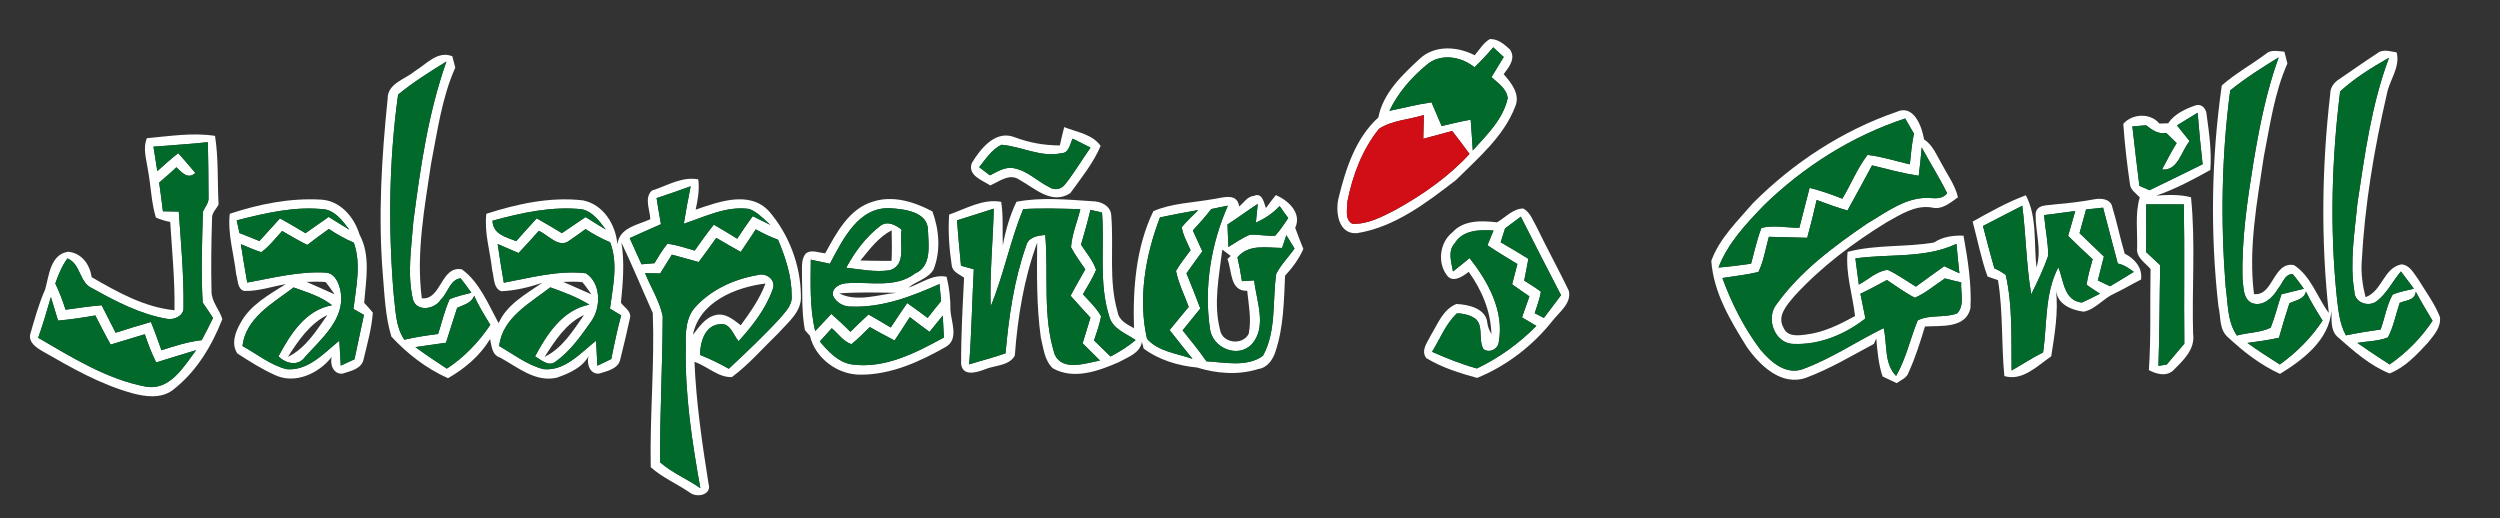
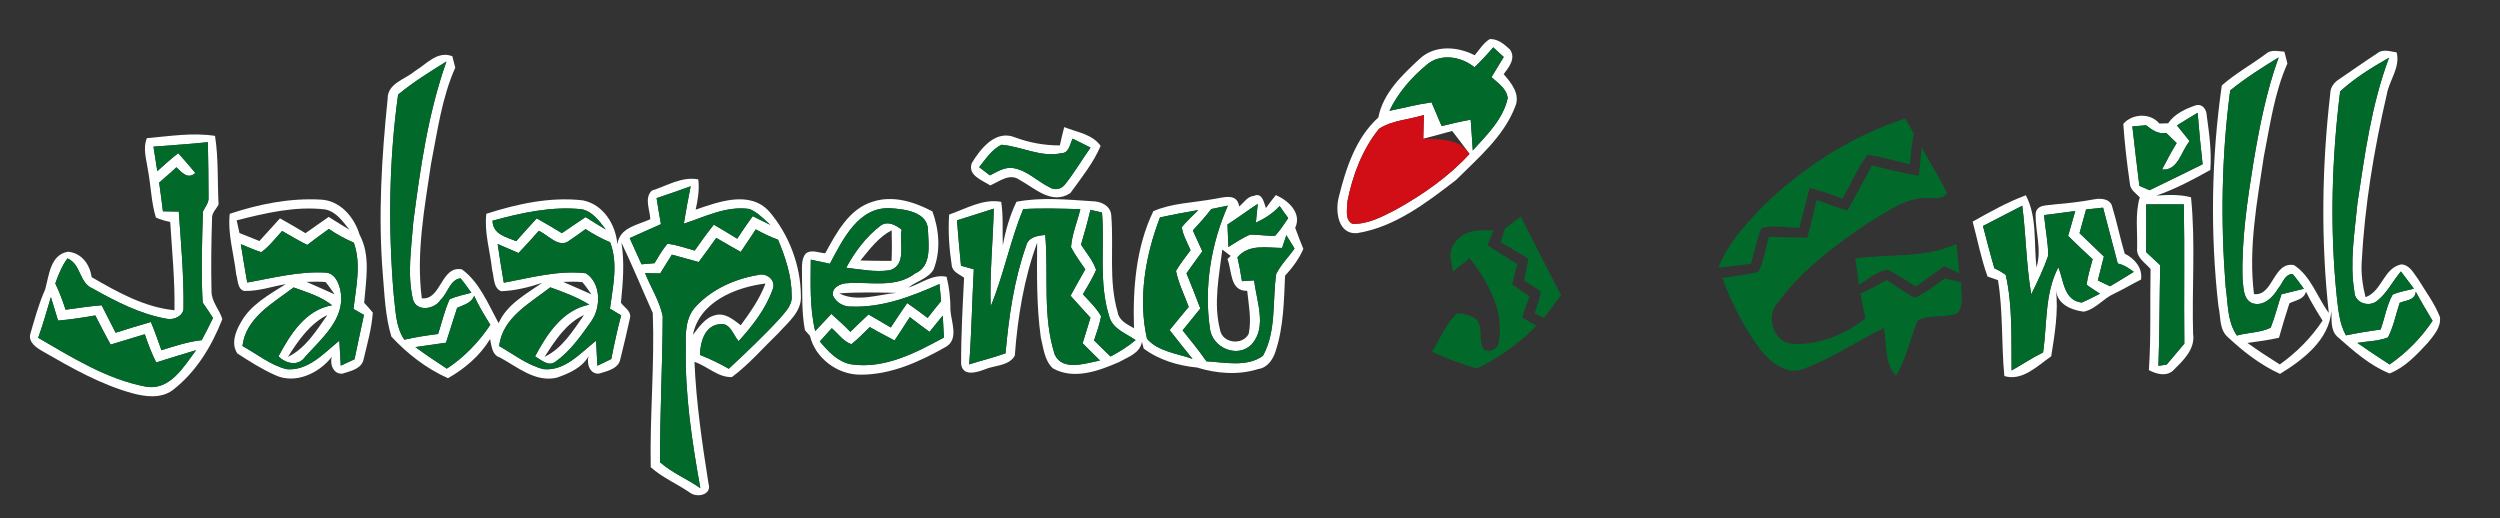
<svg xmlns="http://www.w3.org/2000/svg" width="584pt" height="121pt" viewBox="0 0 584 121" version="1.1">
  <rect x="0" y="0" width="584" height="121" fill="#333333" stroke="none" />
  <g id="#ffffffff">
    <path fill="#ffffff" opacity="1.00" d=" M 344.48 12.91 C 345.61 11.62 346.50 10.00 348.04 9.12 C 349.97 9.09 351.40 10.34 352.73 11.57 C 354.17 13.61 352.49 15.72 351.25 17.33 C 353.05 19.36 355.19 22.00 353.95 24.90 C 351.26 31.91 345.29 36.91 340.10 42.07 C 333.20 47.38 325.81 53.06 316.99 54.47 C 312.55 54.80 311.88 49.31 312.73 46.08 C 314.39 39.36 316.69 32.23 321.98 27.45 C 323.07 21.72 327.57 17.51 331.67 13.71 C 335.15 10.46 340.50 10.83 344.48 12.91 M 344.44 15.72 C 341.36 13.18 336.45 12.37 333.27 15.15 C 329.69 18.10 326.58 21.70 324.57 25.89 C 327.84 25.23 331.08 24.37 334.40 23.90 C 335.19 25.74 335.98 27.59 336.77 29.44 C 339.02 28.90 341.27 28.37 343.55 27.95 C 343.74 30.35 343.88 32.75 344.04 35.15 C 347.30 31.53 351.12 27.87 352.20 22.94 C 351.97 20.69 349.92 19.42 348.41 18.02 C 349.36 16.45 350.32 14.88 351.27 13.31 C 350.66 12.74 349.43 11.62 348.82 11.06 C 347.44 12.68 345.98 14.25 344.44 15.72 M 322.16 30.07 C 318.24 34.89 315.95 40.99 314.76 47.05 C 314.74 48.72 314.08 51.32 315.89 52.27 C 319.55 52.45 322.88 50.59 326.05 48.98 C 332.36 45.48 338.37 41.29 343.28 35.96 C 341.96 34.15 340.60 32.35 339.22 30.59 C 336.98 31.23 334.72 31.81 332.48 32.41 C 332.53 30.56 332.58 28.71 332.62 26.86 C 329.16 27.95 325.25 28.08 322.16 30.07 Z" />
    <path fill="#ffffff" opacity="1.00" d=" M 529.28 12.61 C 530.50 11.48 532.15 11.99 533.63 12.07 C 533.80 12.76 534.16 14.14 534.34 14.83 C 531.27 21.72 530.28 29.28 528.82 36.62 C 527.25 47.21 525.19 57.97 526.53 68.70 C 531.05 69.25 531.00 61.02 535.88 61.93 C 539.84 64.50 541.29 69.42 544.01 73.11 C 542.14 56.11 542.38 38.93 544.34 21.96 C 544.32 20.45 545.24 19.22 546.49 18.46 C 549.45 16.45 552.37 14.38 555.36 12.43 C 556.67 11.36 558.37 12.04 559.86 12.24 C 560.75 15.81 558.10 18.76 557.53 22.15 C 554.57 34.93 552.41 47.92 551.70 61.03 C 551.50 63.86 551.90 66.67 552.59 69.42 C 556.48 68.03 556.79 62.60 560.94 61.76 C 562.88 61.85 563.82 63.80 564.84 65.16 C 566.61 68.07 568.71 70.84 569.96 74.03 C 570.31 76.42 568.52 78.34 567.15 80.06 C 564.56 82.86 561.83 85.81 558.21 87.24 C 553.54 85.37 549.72 81.92 545.98 78.63 C 544.33 77.06 544.73 74.63 544.60 72.59 C 544.12 79.39 537.98 84.05 532.61 87.34 C 528.01 85.24 523.98 82.09 520.31 78.65 C 518.37 76.86 518.80 73.94 518.23 71.58 C 516.28 54.44 516.58 37.01 519.01 19.96 C 522.15 17.19 525.91 15.12 529.28 12.61 M 520.98 21.12 C 518.96 36.28 518.72 51.72 519.91 66.97 C 520.49 70.81 520.23 75.04 522.54 78.38 C 525.12 77.65 528.01 77.73 530.43 76.55 C 531.44 74.00 532.08 71.33 532.95 68.74 C 534.69 68.30 536.43 67.88 538.18 67.45 C 537.33 66.30 536.50 65.12 535.57 64.02 C 533.73 63.99 533.27 66.14 532.26 67.28 C 531.01 69.39 528.83 71.70 526.12 70.83 C 523.90 69.87 524.12 67.03 523.85 65.04 C 523.62 55.91 524.97 46.84 526.42 37.86 C 527.81 29.58 529.43 21.31 532.30 13.40 C 528.41 15.79 524.53 18.25 520.98 21.12 M 546.66 21.35 C 544.69 37.16 544.24 53.22 545.85 69.09 C 546.22 72.24 546.45 75.51 548.01 78.34 C 550.69 77.79 553.39 77.34 556.11 76.98 C 557.07 74.29 557.53 71.34 558.91 68.83 C 560.48 68.11 562.22 67.88 563.89 67.43 C 562.88 66.09 561.86 64.75 560.86 63.41 C 558.95 65.64 557.65 68.42 555.33 70.26 C 553.40 71.87 550.02 70.78 549.98 68.09 C 548.85 61.25 550.05 54.30 550.70 47.47 C 552.42 36.01 553.98 24.38 558.08 13.48 C 554.07 15.76 550.06 18.24 546.66 21.35 M 538.68 68.14 C 538.18 69.98 536.22 70.13 534.81 70.85 C 533.94 73.52 533.12 76.20 532.37 78.90 C 529.94 79.45 527.45 79.77 525.00 80.11 C 527.46 81.87 529.99 83.53 532.56 85.14 C 536.47 82.34 539.90 78.92 542.55 74.89 C 541.18 72.69 539.81 70.48 538.68 68.14 M 564.33 68.16 C 564.11 70.24 561.97 70.11 560.57 70.75 C 559.66 73.43 559.15 76.28 557.83 78.81 C 555.57 79.73 553.05 79.69 550.68 80.10 C 553.15 81.84 555.67 83.49 558.21 85.14 C 562.16 82.40 565.58 78.95 568.24 74.94 C 566.92 72.69 565.56 70.46 564.33 68.16 Z" />
    <path fill="#ffffff" opacity="1.00" d=" M 96.89 16.63 C 99.60 15.01 102.15 11.78 105.66 13.13 C 105.84 13.80 106.18 15.14 106.35 15.80 C 103.19 22.89 102.19 30.67 100.70 38.22 C 99.16 48.60 97.18 59.17 98.53 69.68 C 103.10 70.20 102.98 61.94 107.91 62.93 C 112.03 65.93 114.07 71.10 116.48 75.49 C 118.37 71.12 122.90 68.68 126.65 66.07 C 123.56 67.12 120.33 67.90 117.07 68.03 C 115.18 67.26 115.45 64.74 114.97 63.10 C 114.51 58.72 113.09 54.37 113.61 49.94 C 120.84 47.62 128.53 45.93 136.15 46.80 C 140.94 47.75 143.85 52.47 144.22 57.09 C 144.70 53.13 148.96 52.57 151.91 51.21 C 151.85 49.05 150.44 46.31 152.25 44.53 C 155.79 43.42 159.27 41.17 163.12 41.90 C 163.42 44.28 163.02 46.65 162.51 48.97 C 167.91 47.13 175.12 44.41 179.68 49.39 C 184.29 54.76 187.02 61.92 187.09 69.02 C 187.35 72.80 184.10 75.27 181.84 77.81 C 178.26 81.26 174.98 85.11 170.98 88.08 C 167.84 88.25 165.19 85.51 162.23 84.53 C 162.62 94.07 164.02 103.52 165.50 112.93 C 166.40 115.62 162.75 116.39 161.09 115.03 C 158.11 112.99 154.70 111.56 152.01 109.13 C 151.78 97.14 152.94 85.10 152.49 73.11 C 150.04 67.64 147.75 62.09 145.17 56.68 C 145.93 61.35 145.51 66.06 145.05 70.73 C 145.81 71.78 147.27 72.53 147.23 73.99 C 146.52 77.30 145.73 80.58 144.92 83.86 C 144.50 86.16 141.86 86.67 140.00 87.26 C 137.81 87.54 136.96 84.93 137.49 83.21 C 135.96 85.93 132.87 87.25 130.06 88.23 C 125.08 89.38 120.90 85.75 116.83 83.53 C 114.90 82.94 114.85 80.84 114.48 79.20 C 112.15 83.09 108.56 86.12 104.65 88.35 C 99.62 86.11 95.16 82.65 91.43 78.63 C 90.00 73.92 89.83 68.91 89.42 64.02 C 88.31 50.39 89.16 36.69 90.55 23.12 C 90.50 19.45 94.59 18.58 96.89 16.63 M 93.00 22.10 C 90.86 37.53 90.67 53.29 91.97 68.83 C 92.44 72.40 92.35 76.25 94.45 79.35 C 97.05 78.76 99.69 78.34 102.34 78.02 C 103.23 75.30 103.85 72.49 105.04 69.88 C 106.67 69.20 108.40 68.83 110.11 68.38 C 109.28 67.24 108.48 66.09 107.58 65.01 C 105.09 65.32 104.62 68.51 102.94 70.03 C 101.56 72.27 97.30 72.95 96.46 69.94 C 95.08 63.99 96.11 57.84 96.55 51.84 C 98.19 39.19 100.01 26.43 104.29 14.36 C 100.42 16.77 96.51 19.19 93.00 22.10 M 153.38 46.28 C 153.70 48.31 154.02 50.34 154.40 52.37 C 151.97 53.46 149.52 54.51 147.10 55.63 C 147.98 57.69 148.98 59.69 149.86 61.74 C 150.62 61.68 152.12 61.54 152.88 61.48 C 153.83 59.93 154.73 58.33 155.91 56.94 C 158.09 57.20 160.17 57.93 162.28 58.53 C 163.72 56.48 165.17 54.43 166.75 52.48 C 168.59 53.54 170.40 54.64 172.21 55.76 C 173.36 53.97 174.58 52.23 175.83 50.50 C 177.21 51.19 178.59 51.87 179.98 52.55 C 178.43 51.22 177.02 49.59 175.07 48.82 C 169.71 48.04 164.70 50.64 159.74 52.26 C 160.21 49.33 160.75 46.42 161.34 43.51 C 158.70 44.47 156.06 45.41 153.38 46.28 M 115.05 51.56 C 115.16 54.76 118.20 55.36 120.58 56.33 C 122.17 54.54 123.76 52.76 125.38 51.01 C 127.36 52.13 129.32 53.27 131.26 54.46 C 133.11 53.21 134.93 51.93 136.80 50.71 C 138.36 51.70 139.93 52.68 141.52 53.62 C 140.03 51.69 138.47 49.44 135.92 48.88 C 128.87 48.15 121.82 49.71 115.05 51.56 M 121.13 59.11 C 119.50 58.41 117.87 57.70 116.25 57.00 C 116.72 60.01 117.15 63.04 117.69 66.04 C 124.00 64.88 130.44 63.06 136.89 63.84 C 140.41 66.15 140.43 71.75 138.16 75.00 C 135.71 78.48 133.18 82.11 129.64 84.58 C 128.03 85.68 126.34 84.00 124.99 83.26 C 127.72 78.08 131.47 72.35 137.66 71.16 C 134.81 69.42 131.68 68.24 128.54 67.13 C 123.81 70.84 117.36 74.18 116.61 80.84 C 119.98 82.75 123.14 85.27 126.95 86.23 C 131.98 86.74 135.63 82.41 139.25 79.58 C 139.34 81.53 139.45 83.48 139.54 85.43 C 140.63 84.91 141.71 84.39 142.80 83.86 C 143.47 80.45 144.19 77.03 145.10 73.67 C 144.23 73.15 143.36 72.63 142.49 72.11 C 143.14 66.97 144.46 61.62 142.52 56.59 C 140.51 55.76 138.60 54.70 136.78 53.52 C 135.56 54.40 134.36 55.31 133.10 56.13 C 130.60 58.20 128.13 54.89 125.86 53.93 C 124.31 55.69 122.75 57.43 121.13 59.11 M 173.04 58.85 C 171.13 57.77 169.20 56.70 167.32 55.57 C 165.97 57.46 164.63 59.36 163.22 61.21 C 161.14 60.60 159.03 60.10 156.95 59.49 C 156.05 60.96 155.13 62.42 154.22 63.88 C 153.33 63.86 151.56 63.82 150.68 63.80 C 152.04 67.14 154.06 70.29 154.81 73.84 C 154.77 85.22 154.14 96.60 154.19 107.98 C 156.97 110.46 160.56 111.88 163.60 114.04 C 161.65 103.15 159.97 92.13 160.20 81.04 C 160.13 77.76 160.14 74.08 162.58 71.56 C 166.30 67.56 171.58 65.18 176.91 64.27 C 178.95 63.60 181.37 65.35 180.51 67.56 C 178.89 72.17 175.79 76.12 172.54 79.70 C 171.25 78.25 170.58 75.26 168.07 75.74 C 164.62 76.05 163.55 80.00 163.53 82.91 C 165.84 83.83 168.09 84.89 170.24 86.14 C 174.34 82.31 178.44 78.45 182.23 74.31 C 183.48 72.82 185.12 71.25 184.93 69.12 C 184.97 64.56 183.49 60.16 181.75 56.00 C 179.94 55.35 178.22 54.49 176.54 53.58 C 175.43 55.38 174.18 57.08 173.04 58.85 M 131.56 65.85 C 133.75 66.82 135.96 67.76 138.15 68.75 C 137.46 67.79 136.81 66.80 136.04 65.91 C 134.55 65.73 133.05 65.82 131.56 65.85 M 161.87 78.21 C 163.30 76.42 164.67 74.23 167.04 73.63 C 169.35 72.96 171.35 74.68 173.04 75.98 C 175.28 72.93 177.47 69.80 178.82 66.23 C 171.86 67.08 163.37 70.52 161.87 78.21 M 106.79 71.91 C 105.89 74.62 105.07 77.35 104.18 80.06 C 101.80 80.40 99.42 80.74 97.04 81.08 C 99.42 82.85 101.90 84.48 104.38 86.11 C 108.45 83.45 111.84 79.90 114.54 75.87 C 113.17 73.67 111.81 71.47 110.76 69.10 C 110.13 70.85 108.28 71.21 106.79 71.91 M 127.22 83.36 C 131.39 81.35 133.87 77.23 136.43 73.58 C 132.22 75.52 129.64 79.60 127.22 83.36 Z" />
    <path fill="#ffffff" opacity="1.00" d=" M 506.48 28.80 C 507.95 26.60 510.56 25.40 512.99 24.58 C 514.62 24.21 515.46 25.67 515.50 27.04 C 516.08 31.23 516.66 35.47 516.33 39.70 C 512.27 41.97 508.14 44.17 503.73 45.69 C 506.43 45.51 509.17 45.39 511.82 46.08 C 512.90 56.66 512.00 67.37 512.31 78.01 C 512.84 81.66 509.87 84.33 507.54 86.65 C 505.85 88.01 503.69 87.35 501.98 86.46 C 502.51 78.60 502.21 70.72 502.37 62.84 C 501.11 61.37 498.97 60.14 499.23 57.92 C 499.34 53.98 498.72 49.93 499.85 46.10 C 498.95 45.13 497.61 44.34 497.54 42.88 C 496.86 38.25 496.33 33.59 496.00 28.93 C 498.09 26.53 502.32 26.30 504.43 28.86 C 504.94 28.85 505.96 28.81 506.48 28.80 M 508.54 29.29 C 509.52 30.51 510.51 31.74 511.50 32.97 C 509.53 35.26 508.81 39.97 505.05 39.60 C 506.12 37.51 507.24 35.44 508.46 33.42 C 507.64 32.63 506.83 31.84 506.02 31.05 C 504.16 31.43 502.70 30.32 501.33 29.27 C 500.25 29.35 499.18 29.44 498.12 29.53 C 498.65 34.16 499.18 38.78 499.76 43.41 C 500.35 43.66 501.53 44.18 502.13 44.43 C 506.27 42.44 510.40 40.41 514.53 38.37 C 514.08 34.37 513.68 30.36 513.37 26.34 C 511.77 27.34 510.13 28.28 508.54 29.29 M 501.33 47.74 C 501.37 51.45 501.36 55.16 501.33 58.88 C 502.42 59.90 503.52 60.93 504.62 61.96 C 504.46 69.79 504.48 77.63 504.21 85.46 C 504.69 85.39 505.66 85.24 506.14 85.16 C 507.51 83.54 508.89 81.91 510.26 80.28 C 510.14 69.43 510.35 58.58 510.14 47.73 C 507.20 47.73 504.26 47.73 501.33 47.74 Z" />
-     <path fill="#ffffff" opacity="1.00" d=" M 409.47 47.48 C 418.89 38.03 430.37 30.50 443.00 26.15 C 447.03 24.25 448.96 29.52 449.46 32.57 C 451.50 33.86 452.35 36.20 453.53 38.19 C 454.88 40.79 456.70 43.18 457.38 46.08 C 455.55 47.39 453.60 49.13 451.16 48.45 C 447.35 47.88 443.97 50.12 440.80 51.87 C 432.92 56.70 425.43 62.33 419.17 69.16 C 417.49 71.17 415.00 73.80 416.64 76.57 C 417.55 78.73 420.07 78.40 421.98 78.14 C 426.06 77.64 429.78 75.78 433.34 73.83 C 432.77 68.84 431.08 63.90 431.60 58.84 C 438.17 57.09 445.10 57.79 451.79 56.65 C 453.82 55.28 456.28 54.97 458.68 55.05 C 459.67 60.62 460.59 66.33 460.30 72.00 C 459.20 76.80 453.40 76.03 449.67 76.27 C 448.56 79.90 447.43 83.55 445.84 87.01 C 445.43 88.31 444.05 88.78 443.06 89.50 C 441.96 88.98 440.87 88.46 439.77 87.94 C 438.81 85.08 438.56 82.06 438.30 79.08 C 438.16 79.39 437.87 80.02 437.73 80.34 C 432.58 83.10 427.52 86.13 422.04 88.19 C 416.22 90.36 411.07 85.38 408.02 80.99 C 404.20 74.84 400.28 68.34 399.76 60.94 C 401.68 55.64 405.89 51.67 409.47 47.48 M 412.02 47.99 C 407.88 52.31 403.61 56.82 401.44 62.50 C 403.98 62.29 406.52 61.96 409.05 61.60 C 409.82 58.80 410.42 55.95 411.47 53.24 C 414.35 52.51 417.39 53.24 420.33 53.20 C 421.14 50.10 421.91 46.99 422.72 43.89 C 425.34 44.51 427.87 45.44 430.37 46.42 C 432.39 43.04 433.85 39.31 436.26 36.18 C 439.62 36.58 442.85 37.63 446.14 38.39 C 446.39 35.99 446.59 33.58 447.09 31.21 C 446.41 30.03 445.73 28.86 445.05 27.68 C 432.66 31.75 421.35 38.91 412.02 47.99 M 448.91 34.44 C 448.72 36.66 448.51 38.87 448.21 41.07 C 444.53 40.49 440.92 39.54 437.31 38.64 C 435.41 42.15 433.52 45.67 431.58 49.17 C 429.13 48.48 426.74 47.61 424.37 46.71 C 423.69 49.66 422.98 52.62 422.17 55.55 C 419.18 55.49 416.20 55.36 413.21 55.32 C 412.43 58.06 412.02 60.94 410.78 63.52 C 408.01 64.21 405.16 64.49 402.35 64.94 C 404.52 70.91 407.44 76.65 411.27 81.73 C 413.63 84.51 417.10 87.61 421.04 86.26 C 427.73 83.82 433.66 79.77 440.02 76.64 C 440.92 80.36 440.04 84.87 442.93 87.81 C 445.26 83.75 446.22 79.14 447.97 74.85 C 450.81 73.39 454.23 74.33 457.18 73.21 C 459.01 71.31 457.96 68.34 458.14 65.97 C 456.84 65.70 455.60 65.36 454.33 65.04 C 452.01 66.57 449.88 68.44 447.31 69.56 C 445.01 68.38 442.93 66.83 440.78 65.41 C 438.73 66.51 436.70 67.64 434.59 68.62 C 434.98 70.54 435.37 72.46 435.76 74.39 C 431.04 78.10 425.09 80.59 419.02 80.34 C 414.54 80.34 412.35 74.25 415.06 71.00 C 420.61 63.29 428.41 57.53 436.17 52.21 C 440.77 49.51 445.49 45.76 451.13 46.27 C 452.46 46.39 453.97 46.33 454.85 45.14 C 453.04 41.48 450.85 38.03 448.91 34.44 M 433.42 60.37 C 433.69 62.41 433.95 64.44 434.22 66.48 C 436.44 65.32 438.42 63.28 440.98 63.04 C 443.30 64.11 445.36 65.64 447.55 66.96 C 449.73 65.34 451.96 63.77 454.17 62.18 C 455.06 62.60 456.83 63.43 457.72 63.84 C 457.46 61.55 457.23 59.26 457.03 56.96 C 449.68 60.45 441.27 59.23 433.42 60.37 Z" />
    <path fill="#ffffff" opacity="1.00" d=" M 247.58 33.97 C 247.89 32.53 248.23 31.11 248.60 29.69 C 251.52 30.87 255.18 31.33 257.11 34.08 C 255.40 38.09 252.57 41.59 250.03 45.11 C 245.70 47.95 241.75 43.97 238.13 41.99 C 235.82 40.38 233.46 42.40 231.32 43.31 C 229.46 42.11 225.98 40.96 227.01 38.10 C 229.06 34.71 232.58 30.25 237.08 32.08 C 240.45 33.34 243.99 33.98 247.58 33.97 M 250.58 32.39 C 249.91 33.60 249.78 35.74 247.98 35.78 C 243.13 36.85 238.63 34.19 233.93 33.82 C 231.66 34.94 230.28 37.15 228.73 39.05 C 229.56 39.69 230.40 40.32 231.24 40.96 C 233.02 40.08 234.84 38.84 236.94 39.31 C 240.08 39.92 242.37 42.39 245.17 43.74 C 246.45 44.59 248.02 44.16 248.88 42.96 C 251.02 40.26 252.75 37.28 254.75 34.48 C 253.35 33.79 251.96 33.10 250.58 32.39 Z" />
    <path fill="#ffffff" opacity="1.00" d=" M 34.31 32.27 C 39.57 31.83 44.96 30.92 50.23 31.74 C 51.06 37.04 50.77 42.43 51.06 47.77 C 50.55 48.81 49.48 49.68 49.54 50.93 C 49.35 56.63 49.28 62.34 49.41 68.04 C 49.38 70.46 51.27 72.31 51.94 74.55 C 49.43 80.93 45.75 87.02 40.22 91.22 C 37.50 93.15 33.93 92.67 30.91 91.86 C 23.44 89.80 16.65 85.91 9.98 82.07 C 8.54 81.26 6.60 79.97 7.07 78.04 C 8.10 74.53 9.05 70.97 10.55 67.62 C 11.46 64.37 11.75 59.41 15.95 58.80 C 19.15 59.17 20.95 61.75 21.42 64.75 C 27.42 68.22 33.74 71.79 40.76 72.47 C 40.88 65.58 40.19 58.71 39.76 51.84 C 38.60 51.63 37.48 51.29 36.41 50.81 C 35.34 47.27 35.26 43.52 34.59 39.89 C 34.25 37.37 33.30 34.76 34.31 32.27 M 35.85 34.26 C 36.16 36.17 36.46 38.07 36.75 39.98 C 38.34 38.53 39.94 37.09 41.64 35.77 C 42.99 37.30 44.34 38.84 45.64 40.41 C 43.86 42.00 42.51 40.29 41.20 39.08 C 39.93 40.34 38.51 41.45 37.18 42.66 C 37.52 44.89 37.77 47.13 38.06 49.36 C 39.30 49.38 40.53 49.40 41.76 49.42 C 42.29 56.92 42.97 64.43 42.87 71.95 C 42.92 73.77 40.65 74.79 39.06 74.49 C 32.81 73.42 27.07 70.44 21.59 67.37 C 18.45 66.04 18.97 61.74 15.76 60.36 C 14.47 62.13 13.64 64.16 12.92 66.22 C 13.88 68.19 14.65 70.26 15.32 72.35 C 18.13 71.96 20.93 71.53 23.75 71.31 C 24.84 73.44 25.92 75.58 27.01 77.72 C 29.74 76.84 32.49 76.02 35.25 75.21 C 36.15 77.38 36.94 79.59 37.71 81.81 C 40.79 80.84 43.89 79.81 47.12 79.46 C 48.04 77.75 48.91 76.01 49.76 74.27 C 48.97 73.05 48.16 71.85 47.34 70.67 C 46.95 63.59 47.20 56.51 47.40 49.43 C 47.89 48.34 48.85 47.35 48.71 46.06 C 48.69 41.78 48.66 37.49 48.56 33.21 C 44.34 33.68 40.09 33.90 35.85 34.26 M 8.92 78.91 C 16.84 83.49 24.86 88.55 33.97 90.30 C 39.67 91.37 42.92 85.65 45.81 81.80 C 42.69 82.73 39.59 83.70 36.48 84.66 C 35.41 82.54 34.59 80.32 33.82 78.08 C 31.17 78.90 28.51 79.71 25.85 80.49 C 24.59 78.26 23.44 75.97 22.26 73.69 C 19.38 74.19 16.48 74.64 13.56 74.89 C 13.00 73.06 12.44 71.23 11.89 69.40 C 10.96 72.59 10.04 75.79 8.92 78.91 Z" />
    <path fill="#ffffff" opacity="1.00" d=" M 269.42 49.33 C 273.74 47.45 278.56 47.37 283.15 46.55 C 285.43 46.29 288.96 44.80 289.48 48.23 C 290.57 47.36 291.39 45.87 292.92 45.76 C 294.85 44.86 295.27 47.37 295.72 48.61 C 296.45 47.57 297.24 46.57 298.04 45.57 C 300.96 46.83 304.16 49.76 302.56 53.22 C 303.16 54.87 303.80 56.52 304.46 58.15 C 303.44 60.49 301.91 62.54 300.19 64.41 C 299.93 70.31 299.85 76.38 297.98 82.04 C 297.39 83.95 296.08 85.91 293.94 86.20 C 289.27 87.68 284.24 87.28 279.61 85.85 C 275.25 85.45 270.65 84.06 267.16 81.42 L 266.75 79.86 C 266.30 82.56 263.44 83.42 261.36 84.60 C 256.62 86.66 250.85 88.79 245.95 86.04 C 243.98 84.22 243.74 81.28 243.13 78.80 C 242.12 71.48 242.22 64.06 242.28 56.69 C 239.18 65.15 237.72 74.12 237.06 83.08 C 235.65 85.56 232.31 85.29 229.96 86.32 C 228.09 87.03 224.87 87.98 224.52 85.01 C 224.49 78.30 224.88 71.57 225.21 64.86 C 224.12 64.06 222.51 63.55 222.33 62.01 C 221.73 58.09 221.45 54.08 221.72 50.12 C 225.63 48.78 229.62 46.35 233.88 47.15 C 234.41 50.52 234.12 53.94 234.26 57.33 C 234.90 53.82 235.89 50.36 237.45 47.13 C 243.30 46.02 249.29 46.63 255.19 47.01 C 257.18 47.01 259.48 48.08 259.59 50.34 C 260.21 57.82 258.94 65.55 261.07 72.86 C 261.39 74.91 263.29 75.76 264.90 76.67 C 264.61 67.44 265.34 57.76 269.42 49.33 M 282.95 48.83 C 281.62 50.59 280.14 52.22 278.65 53.84 C 279.40 55.46 280.14 57.08 280.87 58.71 C 279.59 60.40 278.41 62.14 277.16 63.85 C 278.29 66.57 279.36 69.31 280.40 72.07 C 279.02 73.78 277.65 75.48 276.26 77.17 C 278.15 79.55 280.10 81.89 281.82 84.40 C 286.13 84.64 291.32 85.83 295.03 83.11 C 298.21 77.30 297.20 70.35 298.12 64.01 C 299.19 61.82 301.01 60.06 302.40 58.06 C 301.76 57.02 301.13 55.98 300.49 54.94 C 300.24 55.69 299.75 57.17 299.50 57.92 C 295.86 57.90 291.74 56.94 289.07 60.11 C 289.48 61.95 289.85 63.81 290.12 65.68 C 290.84 65.63 292.27 65.55 292.98 65.50 C 293.48 70.31 296.04 76.27 292.45 80.38 C 289.11 83.89 283.06 81.22 282.62 76.62 C 281.24 66.99 282.91 56.91 286.83 48.04 C 285.53 48.31 284.24 48.56 282.95 48.83 M 286.74 52.44 C 286.80 54.19 286.87 55.94 286.95 57.69 C 288.60 56.69 290.19 55.56 291.99 54.82 C 293.95 54.76 295.91 55.17 297.88 55.06 C 299.05 53.81 299.96 52.34 300.93 50.94 C 300.24 50.01 299.57 49.08 298.92 48.13 C 297.38 49.83 295.44 51.06 293.37 52.02 C 293.48 50.92 293.70 48.73 293.81 47.63 C 291.41 49.18 289.14 50.91 286.74 52.44 M 223.55 51.47 C 223.83 55.01 224.14 58.54 224.49 62.08 C 225.48 62.35 226.48 62.62 227.48 62.90 C 227.08 70.30 226.96 77.72 226.40 85.12 C 229.22 84.23 232.10 83.52 234.89 82.53 C 235.65 74.06 236.85 65.52 239.69 57.47 C 240.18 55.37 242.35 55.04 244.17 54.89 C 244.98 64.20 243.48 73.85 246.41 82.89 C 248.31 86.80 253.65 84.81 256.96 84.22 C 255.61 82.87 254.25 81.53 252.90 80.19 C 253.50 78.19 254.13 76.21 254.73 74.22 C 253.17 72.51 251.61 70.81 250.08 69.08 C 251.19 67.01 252.36 64.97 253.52 62.93 C 252.38 61.22 251.12 59.58 250.19 57.75 C 250.40 54.70 251.66 51.82 252.37 48.86 C 247.92 48.75 243.47 48.59 239.02 48.85 C 235.97 56.26 234.48 64.20 231.42 71.59 C 231.17 63.97 231.96 56.36 232.15 48.74 C 229.29 49.68 226.41 50.57 223.55 51.47 M 254.73 49.03 C 254.08 51.76 253.33 54.46 252.53 57.15 C 253.75 59.07 255.32 60.83 256.05 63.02 C 255.25 65.03 254.04 66.85 252.97 68.74 C 254.46 70.38 256.13 71.92 257.22 73.89 C 256.86 75.82 256.18 77.67 255.57 79.52 C 256.85 80.77 258.14 82.02 259.42 83.28 C 261.48 82.18 263.49 80.96 265.28 79.44 C 263.03 77.87 259.91 76.87 259.12 73.93 C 256.63 66.07 258.07 57.71 257.43 49.64 C 256.53 49.43 255.63 49.23 254.73 49.03 M 270.98 50.77 C 267.57 59.67 265.81 69.75 267.94 79.13 C 270.50 82.12 275.00 82.56 278.58 83.84 C 276.79 81.60 274.96 79.39 273.22 77.11 C 274.68 75.29 276.19 73.49 277.68 71.69 C 276.66 68.90 275.30 66.20 274.71 63.28 C 275.71 61.58 276.93 60.03 278.11 58.46 C 277.36 56.69 276.36 54.98 276.05 53.07 C 277.24 51.64 278.62 50.39 279.92 49.07 C 276.93 49.57 273.95 50.16 270.98 50.77 M 285.53 58.30 C 284.78 64.45 283.43 70.84 284.98 76.96 C 285.48 80.23 290.26 80.78 291.70 77.98 C 292.39 74.66 291.69 71.25 291.35 67.94 C 287.22 68.02 287.84 63.28 286.73 60.52 C 286.92 60.34 287.31 59.97 287.50 59.79 C 286.83 59.31 286.17 58.81 285.53 58.30 Z" />
    <path fill="#ffffff" opacity="1.00" d=" M 460.81 51.77 C 464.84 49.51 468.89 47.24 473.23 45.61 C 475.94 50.73 475.06 56.86 475.72 62.46 C 477.01 58.35 475.45 54.18 475.52 50.03 C 475.68 47.65 478.32 48.05 480.01 47.74 C 483.07 47.49 486.12 47.13 489.15 46.57 C 490.73 46.24 493.05 46.41 493.43 48.36 C 494.53 51.95 495.26 55.65 496.33 59.25 C 498.63 60.39 500.54 62.56 500.15 65.30 C 498.04 66.35 496.03 67.57 493.90 68.58 C 491.35 69.69 489.59 72.20 486.78 72.81 C 483.82 72.43 480.55 71.07 480.27 67.70 C 480.88 72.88 479.96 78.11 479.17 83.22 C 475.99 85.43 472.44 89.11 468.22 87.85 C 467.49 80.42 467.95 72.86 466.73 65.44 C 466.12 65.23 464.90 64.80 464.29 64.59 C 462.78 60.42 461.96 56.04 460.81 51.77 M 463.22 52.79 C 464.10 56.09 464.92 59.40 465.89 62.68 C 466.82 63.10 467.69 63.60 468.53 64.19 C 470.20 71.51 469.80 79.09 469.91 86.54 C 472.37 85.15 474.73 83.57 477.27 82.32 C 478.24 75.65 477.61 68.57 480.83 62.42 C 482.10 65.51 482.07 70.16 486.28 70.68 C 487.73 70.06 489.13 69.33 490.55 68.61 C 489.49 67.92 488.42 67.26 487.43 66.50 C 487.68 64.48 488.33 62.53 488.84 60.56 C 486.90 58.77 484.97 56.96 483.11 55.10 C 483.67 53.17 484.22 51.23 484.78 49.30 C 482.35 49.61 479.92 49.93 477.50 50.25 C 477.76 53.42 478.46 56.56 478.46 59.74 C 477.38 62.84 475.96 65.82 474.50 68.75 C 473.32 61.91 473.28 54.94 472.40 48.06 C 469.33 49.62 466.27 51.21 463.22 52.79 M 487.31 48.93 C 486.81 50.78 486.31 52.62 485.78 54.46 C 487.69 56.27 489.59 58.10 491.48 59.94 C 490.95 61.78 490.57 63.66 490.06 65.51 C 491.00 65.96 491.95 66.42 492.90 66.87 C 494.76 65.77 496.62 64.66 498.45 63.51 C 497.31 62.66 496.13 61.84 494.71 61.56 C 493.54 57.22 492.44 52.86 491.28 48.51 C 489.95 48.65 488.62 48.79 487.31 48.93 Z" />
    <path fill="#ffffff" opacity="1.00" d=" M 53.67 49.94 C 60.50 47.67 67.73 46.22 74.96 46.63 C 79.48 46.85 82.75 50.71 83.98 54.78 C 86.65 59.74 85.47 65.43 85.07 70.75 C 85.78 71.48 86.45 72.24 87.09 73.03 C 86.83 76.71 85.80 80.29 84.95 83.87 C 84.53 86.18 81.87 86.68 80.00 87.28 C 77.89 87.49 76.98 85.04 77.51 83.34 C 74.56 87.21 68.91 89.86 64.21 87.60 C 61.14 86.22 58.28 84.40 55.46 82.58 C 53.94 80.36 54.97 77.52 56.21 75.41 C 58.48 71.18 62.87 68.84 66.75 66.37 C 63.53 66.93 60.33 68.07 57.04 67.96 C 55.41 67.54 55.62 65.40 55.18 64.13 C 54.66 59.41 53.15 54.72 53.67 49.94 M 55.29 51.47 C 55.45 52.21 55.78 53.69 55.94 54.44 C 57.49 55.05 59.05 55.67 60.60 56.30 C 62.21 54.55 63.79 52.77 65.40 51.01 C 67.41 52.12 69.40 53.28 71.36 54.47 C 73.18 53.21 74.97 51.92 76.78 50.67 C 78.39 51.68 79.99 52.69 81.62 53.67 C 80.11 51.75 78.55 49.47 76.00 48.93 C 69.01 48.09 62.03 49.77 55.29 51.47 M 61.04 58.91 C 59.40 58.42 57.85 57.66 56.26 57.04 C 56.75 60.03 57.21 63.02 57.75 66.00 C 63.77 64.92 69.82 63.34 75.97 63.67 C 78.27 63.75 79.25 66.24 79.57 68.16 C 80.68 74.49 75.09 79.10 71.31 83.33 C 69.67 85.65 66.86 84.98 65.04 83.26 C 67.75 78.16 71.39 72.34 77.56 71.31 C 74.94 69.21 71.68 68.28 68.59 67.15 C 63.81 70.79 57.44 74.20 56.64 80.82 C 60.02 82.70 63.13 85.25 66.92 86.24 C 71.98 86.70 75.68 82.48 79.27 79.57 C 79.38 81.52 79.48 83.47 79.60 85.41 C 80.67 84.91 81.74 84.42 82.81 83.93 C 83.51 80.47 84.30 77.02 85.02 73.56 C 84.41 73.21 83.18 72.52 82.57 72.17 C 83.16 67.04 84.43 61.73 82.65 56.68 C 80.60 55.84 78.67 54.72 76.82 53.49 C 75.12 54.71 73.43 55.94 71.77 57.22 C 69.77 56.21 67.83 55.09 65.91 53.96 C 64.33 55.65 62.93 57.56 61.04 58.91 M 71.61 65.85 C 73.79 66.83 75.98 67.75 78.15 68.75 C 77.47 67.78 76.82 66.78 76.04 65.88 C 74.57 65.74 73.08 65.82 71.61 65.85 M 67.26 83.37 C 71.43 81.34 73.90 77.23 76.48 73.58 C 72.37 75.61 69.65 79.59 67.26 83.37 Z" />
    <path fill="#ffffff" opacity="1.00" d=" M 192.77 59.16 C 195.39 54.43 198.28 48.81 203.83 47.13 C 208.55 45.54 213.58 47.15 217.81 49.38 C 219.40 53.71 219.80 58.62 218.07 62.98 C 216.78 65.13 214.06 65.66 212.20 67.19 C 215.17 66.26 217.83 63.95 221.13 64.66 C 221.76 67.23 222.05 69.86 222.02 72.50 C 222.23 75.24 223.97 79.19 221.05 80.97 C 214.94 84.45 208.19 87.55 201.03 87.52 C 195.68 87.58 190.44 83.68 189.21 78.46 C 188.91 78.12 188.32 77.45 188.03 77.12 C 187.21 72.80 187.47 68.39 187.34 64.02 C 187.38 62.41 187.12 60.62 188.19 59.26 C 189.52 58.16 191.27 59.09 192.77 59.16 M 193.86 61.61 C 192.37 61.30 190.88 60.98 189.40 60.66 C 189.37 66.23 189.12 71.88 190.43 77.34 C 191.69 76.01 192.94 74.66 194.20 73.32 C 195.71 74.69 197.23 76.05 198.65 77.51 C 200.04 76.14 201.45 74.79 202.88 73.46 C 204.62 74.45 206.35 75.47 208.08 76.50 C 209.34 74.58 210.60 72.67 211.92 70.79 C 213.53 71.92 215.13 73.07 216.70 74.27 C 217.73 72.94 218.76 71.63 219.84 70.35 C 219.71 69.01 219.58 67.68 219.47 66.35 C 213.01 69.24 206.11 71.89 198.92 71.62 C 197.14 71.70 195.34 70.72 194.59 69.08 C 194.18 67.17 196.37 66.18 197.91 66.15 C 203.23 65.76 209.18 67.39 213.79 63.86 C 217.68 62.18 216.91 57.32 216.78 53.89 C 216.82 49.46 211.30 48.86 207.94 48.64 C 200.44 48.31 196.87 56.04 193.86 61.61 M 196.03 68.54 C 200.25 70.64 205.02 68.82 209.42 68.41 C 204.96 68.33 200.48 68.20 196.03 68.54 M 212.53 74.08 C 211.38 75.92 210.16 77.72 208.97 79.54 C 207.04 78.50 205.08 77.51 203.19 76.40 C 201.79 77.77 200.42 79.18 198.89 80.41 C 196.98 79.75 195.79 77.93 194.30 76.67 C 193.37 77.70 192.45 78.74 191.51 79.77 C 193.49 82.08 195.70 84.56 198.86 85.11 C 206.62 86.24 213.90 82.43 220.50 78.84 C 220.42 77.13 220.33 75.42 220.23 73.72 C 219.20 74.99 218.18 76.27 217.14 77.53 C 215.58 76.40 214.05 75.24 212.53 74.08 Z" />
-     <path fill="#ffffff" opacity="1.00" d=" M 349.71 51.94 C 351.68 50.78 353.39 48.76 355.83 48.70 C 357.51 49.63 358.12 51.59 359.03 53.16 C 361.41 58.12 364.09 62.94 366.47 67.91 C 367.15 70.80 364.36 72.81 362.76 74.82 C 358.14 80.70 352.00 85.44 345.06 88.28 C 340.96 87.16 336.83 85.87 333.17 83.65 C 331.83 81.80 333.50 79.92 334.29 78.24 C 335.89 75.60 337.13 72.25 340.22 71.01 C 343.02 71.14 347.17 72.04 347.45 75.48 C 347.54 76.41 347.97 77.23 348.39 78.05 C 348.27 72.76 346.16 67.75 343.09 63.50 C 341.66 64.61 339.23 66.27 337.90 64.16 C 335.76 61.24 336.36 56.59 339.25 54.31 C 341.88 51.36 346.10 51.52 349.71 51.94 M 351.59 53.35 C 351.24 54.43 350.90 55.51 350.56 56.59 C 352.74 57.84 354.89 59.14 357.03 60.46 C 356.74 62.16 356.38 63.85 356.05 65.55 C 357.38 66.37 358.72 67.19 359.96 68.15 C 359.67 69.87 359.03 71.51 358.51 73.17 C 359.05 73.45 360.12 73.99 360.65 74.27 C 362.00 72.50 363.33 70.73 364.66 68.96 C 361.49 62.86 358.36 56.75 355.27 50.61 C 354.04 51.53 352.81 52.44 351.59 53.35 M 339.85 56.80 C 338.11 58.69 339.06 61.21 339.41 63.42 C 340.72 62.40 342.00 61.34 343.29 60.28 C 347.63 65.78 351.45 72.70 350.11 79.95 C 349.91 81.61 347.91 82.55 346.54 81.56 C 345.16 79.22 346.89 75.40 343.99 74.05 C 342.87 73.46 341.60 73.22 340.35 73.20 C 337.71 75.66 336.40 79.17 334.53 82.18 C 337.94 83.68 341.41 85.09 345.01 86.07 C 350.18 83.59 354.88 80.22 358.89 76.13 C 357.77 75.46 356.66 74.80 355.54 74.14 C 356.10 72.50 356.68 70.86 357.27 69.23 C 355.91 68.31 354.55 67.38 353.23 66.42 C 353.64 64.84 354.05 63.26 354.46 61.68 C 352.11 60.25 349.75 58.84 347.47 57.29 C 347.94 56.14 348.41 54.99 348.88 53.84 C 345.65 53.65 341.76 53.68 339.85 56.80 Z" />
    <path fill="#ffffff" opacity="1.00" d=" M 205.67 52.73 C 207.29 51.50 209.28 52.56 210.63 53.66 C 209.98 56.80 211.95 61.83 207.87 63.13 C 204.47 63.63 201.04 62.94 197.67 62.54 C 199.68 58.82 202.29 55.32 205.67 52.73 M 200.99 60.85 C 203.42 60.92 205.85 60.96 208.27 60.94 C 208.37 58.56 208.36 56.18 208.29 53.80 C 205.21 55.40 203.14 58.24 200.99 60.85 Z" />
  </g>
  <g id="#016a2bff">
    <path fill="#016a2b" opacity="1.00" d=" M 344.44 15.72 C 345.98 14.25 347.44 12.68 348.82 11.06 C 349.43 11.62 350.66 12.74 351.27 13.31 C 350.32 14.88 349.36 16.45 348.41 18.02 C 349.92 19.42 351.97 20.69 352.20 22.94 C 351.12 27.87 347.30 31.53 344.04 35.15 C 343.88 32.75 343.74 30.35 343.55 27.95 C 341.27 28.37 339.02 28.90 336.77 29.44 C 335.98 27.59 335.19 25.74 334.40 23.90 C 331.08 24.37 327.84 25.23 324.57 25.89 C 326.58 21.70 329.69 18.10 333.27 15.15 C 336.45 12.37 341.36 13.18 344.44 15.72 Z" />
    <path fill="#016a2b" opacity="1.00" d=" M 520.98 21.12 C 524.53 18.25 528.41 15.79 532.30 13.40 C 529.43 21.31 527.81 29.58 526.42 37.86 C 524.97 46.84 523.62 55.91 523.85 65.04 C 524.12 67.03 523.90 69.87 526.12 70.83 C 528.83 71.70 531.01 69.39 532.26 67.28 C 533.27 66.14 533.73 63.99 535.57 64.02 C 536.50 65.12 537.33 66.30 538.18 67.45 C 536.43 67.88 534.69 68.30 532.95 68.74 C 532.08 71.33 531.44 74.00 530.43 76.55 C 528.01 77.73 525.12 77.65 522.54 78.38 C 520.23 75.04 520.49 70.81 519.91 66.97 C 518.72 51.72 518.96 36.28 520.98 21.12 Z" />
    <path fill="#016a2b" opacity="1.00" d=" M 546.66 21.35 C 550.06 18.24 554.07 15.76 558.08 13.48 C 553.98 24.38 552.42 36.01 550.70 47.47 C 550.05 54.30 548.85 61.25 549.98 68.09 C 550.02 70.78 553.40 71.87 555.33 70.26 C 557.65 68.42 558.95 65.64 560.86 63.41 C 561.86 64.75 562.88 66.09 563.89 67.43 C 562.22 67.88 560.48 68.11 558.91 68.83 C 557.53 71.34 557.07 74.29 556.11 76.98 C 553.39 77.34 550.69 77.79 548.01 78.34 C 546.45 75.51 546.22 72.24 545.85 69.09 C 544.24 53.22 544.69 37.16 546.66 21.35 Z" />
    <path fill="#016a2b" opacity="1.00" d=" M 93.00 22.10 C 96.51 19.19 100.42 16.77 104.29 14.36 C 100.01 26.43 98.19 39.19 96.55 51.84 C 96.11 57.84 95.08 63.99 96.46 69.94 C 97.30 72.95 101.56 72.27 102.94 70.03 C 104.62 68.51 105.09 65.32 107.58 65.01 C 108.48 66.09 109.28 67.24 110.11 68.38 C 108.40 68.83 106.67 69.20 105.04 69.88 C 103.85 72.49 103.23 75.30 102.34 78.02 C 99.69 78.34 97.05 78.76 94.45 79.35 C 92.35 76.25 92.44 72.40 91.97 68.83 C 90.67 53.29 90.86 37.53 93.00 22.10 Z" />
    <path fill="#016a2b" opacity="1.00" d=" M 508.54 29.29 C 510.13 28.28 511.77 27.34 513.37 26.34 C 513.68 30.36 514.08 34.37 514.53 38.37 C 510.40 40.41 506.27 42.44 502.13 44.43 C 501.53 44.18 500.35 43.66 499.76 43.41 C 499.18 38.78 498.65 34.16 498.12 29.53 C 499.18 29.44 500.25 29.35 501.33 29.27 C 502.70 30.32 504.16 31.43 506.02 31.05 C 506.83 31.84 507.64 32.63 508.46 33.42 C 507.24 35.44 506.12 37.51 505.05 39.60 C 508.81 39.97 509.53 35.26 511.50 32.97 C 510.51 31.74 509.52 30.51 508.54 29.29 Z" />
    <path fill="#016a2b" opacity="1.00" d=" M 412.02 47.99 C 421.35 38.91 432.66 31.75 445.05 27.68 C 445.73 28.86 446.41 30.03 447.09 31.21 C 446.59 33.58 446.39 35.99 446.14 38.39 C 442.85 37.63 439.62 36.58 436.26 36.18 C 433.85 39.31 432.39 43.04 430.37 46.42 C 427.87 45.44 425.34 44.51 422.72 43.89 C 421.91 46.99 421.14 50.10 420.33 53.20 C 417.39 53.24 414.35 52.51 411.47 53.24 C 410.42 55.95 409.82 58.80 409.05 61.60 C 406.52 61.96 403.98 62.29 401.44 62.50 C 403.61 56.82 407.88 52.31 412.02 47.99 Z" />
    <path fill="#016a2b" opacity="1.00" d=" M 35.85 34.26 C 40.09 33.90 44.34 33.68 48.56 33.21 C 48.66 37.49 48.69 41.78 48.71 46.06 C 48.85 47.35 47.89 48.34 47.40 49.43 C 47.20 56.51 46.95 63.59 47.34 70.67 C 48.16 71.85 48.97 73.05 49.76 74.27 C 48.91 76.01 48.04 77.75 47.12 79.46 C 43.89 79.81 40.79 80.84 37.71 81.81 C 36.94 79.59 36.15 77.38 35.25 75.21 C 32.49 76.02 29.74 76.84 27.01 77.72 C 25.92 75.58 24.84 73.44 23.75 71.31 C 20.93 71.53 18.13 71.96 15.32 72.35 C 14.65 70.26 13.88 68.19 12.92 66.22 C 13.64 64.16 14.47 62.13 15.76 60.36 C 18.97 61.74 18.45 66.04 21.59 67.37 C 27.07 70.44 32.81 73.42 39.06 74.49 C 40.65 74.79 42.92 73.77 42.87 71.95 C 42.97 64.43 42.29 56.92 41.76 49.42 C 40.53 49.40 39.30 49.38 38.06 49.36 C 37.77 47.13 37.52 44.89 37.18 42.66 C 38.51 41.45 39.93 40.34 41.20 39.08 C 42.51 40.29 43.86 42.00 45.64 40.41 C 44.34 38.84 42.99 37.30 41.64 35.77 C 39.94 37.09 38.34 38.53 36.75 39.98 C 36.46 38.07 36.16 36.17 35.85 34.26 Z" />
    <path fill="#016a2b" opacity="1.00" d=" M 250.58 32.39 C 251.96 33.10 253.35 33.79 254.75 34.48 C 252.75 37.28 251.02 40.26 248.88 42.96 C 248.02 44.16 246.45 44.59 245.17 43.74 C 242.37 42.39 240.08 39.92 236.94 39.31 C 234.84 38.84 233.02 40.08 231.24 40.96 C 230.40 40.32 229.56 39.69 228.73 39.05 C 230.28 37.15 231.66 34.94 233.93 33.82 C 238.63 34.19 243.13 36.85 247.98 35.78 C 249.78 35.74 249.91 33.60 250.58 32.39 Z" />
    <path fill="#016a2b" opacity="1.00" d=" M 448.91 34.44 C 450.85 38.03 453.04 41.48 454.85 45.14 C 453.97 46.33 452.46 46.39 451.13 46.27 C 445.49 45.76 440.77 49.51 436.17 52.21 C 428.41 57.53 420.61 63.29 415.06 71.00 C 412.35 74.25 414.54 80.34 419.02 80.34 C 425.09 80.59 431.04 78.10 435.76 74.39 C 435.37 72.46 434.98 70.54 434.59 68.62 C 436.70 67.64 438.73 66.51 440.78 65.41 C 442.93 66.83 445.01 68.38 447.31 69.56 C 449.88 68.44 452.01 66.57 454.33 65.04 C 455.60 65.36 456.84 65.70 458.14 65.97 C 457.96 68.34 459.01 71.31 457.18 73.21 C 454.23 74.33 450.81 73.39 447.97 74.85 C 446.22 79.14 445.26 83.75 442.93 87.81 C 440.04 84.87 440.92 80.36 440.02 76.64 C 433.66 79.77 427.73 83.82 421.04 86.26 C 417.10 87.61 413.63 84.51 411.27 81.73 C 407.44 76.65 404.52 70.91 402.35 64.94 C 405.16 64.49 408.01 64.21 410.78 63.52 C 412.02 60.94 412.43 58.06 413.21 55.32 C 416.20 55.36 419.18 55.49 422.17 55.55 C 422.98 52.62 423.69 49.66 424.37 46.71 C 426.74 47.61 429.13 48.48 431.58 49.17 C 433.52 45.67 435.41 42.15 437.31 38.64 C 440.92 39.54 444.53 40.49 448.21 41.07 C 448.51 38.87 448.72 36.66 448.91 34.44 Z" />
    <path fill="#016a2b" opacity="1.00" d=" M 153.38 46.28 C 156.06 45.41 158.70 44.47 161.34 43.51 C 160.75 46.42 160.21 49.33 159.74 52.26 C 164.70 50.64 169.71 48.04 175.07 48.82 C 177.02 49.59 178.43 51.22 179.98 52.55 C 178.59 51.87 177.21 51.19 175.83 50.50 C 174.58 52.23 173.36 53.97 172.21 55.76 C 170.40 54.64 168.59 53.54 166.75 52.48 C 165.17 54.43 163.72 56.48 162.28 58.53 C 160.17 57.93 158.09 57.20 155.91 56.94 C 154.73 58.33 153.83 59.93 152.88 61.48 C 152.12 61.54 150.62 61.68 149.86 61.74 C 148.98 59.69 147.98 57.69 147.10 55.63 C 149.52 54.51 151.97 53.46 154.40 52.37 C 154.02 50.34 153.70 48.31 153.38 46.28 Z" />
    <path fill="#016a2b" opacity="1.00" d=" M 282.95 48.83 C 284.24 48.56 285.53 48.31 286.83 48.04 C 282.91 56.91 281.24 66.99 282.62 76.62 C 283.06 81.22 289.11 83.89 292.45 80.38 C 296.04 76.27 293.48 70.31 292.98 65.50 C 292.27 65.55 290.84 65.63 290.12 65.68 C 289.85 63.81 289.48 61.95 289.07 60.11 C 291.74 56.94 295.86 57.90 299.50 57.92 C 299.75 57.17 300.24 55.69 300.49 54.94 C 301.13 55.98 301.76 57.02 302.40 58.06 C 301.01 60.06 299.19 61.82 298.12 64.01 C 297.20 70.35 298.21 77.30 295.03 83.11 C 291.32 85.83 286.13 84.64 281.82 84.40 C 280.10 81.89 278.15 79.55 276.26 77.17 C 277.65 75.48 279.02 73.78 280.40 72.07 C 279.36 69.31 278.29 66.57 277.16 63.85 C 278.41 62.14 279.59 60.40 280.87 58.71 C 280.14 57.08 279.40 55.46 278.65 53.84 C 280.14 52.22 281.62 50.59 282.95 48.83 Z" />
    <path fill="#016a2b" opacity="1.00" d=" M 286.74 52.44 C 289.14 50.91 291.41 49.18 293.81 47.63 C 293.70 48.73 293.48 50.92 293.37 52.02 C 295.44 51.06 297.38 49.83 298.92 48.13 C 299.57 49.08 300.24 50.01 300.93 50.94 C 299.96 52.34 299.05 53.81 297.88 55.06 C 295.91 55.17 293.95 54.76 291.99 54.82 C 290.19 55.56 288.60 56.69 286.95 57.69 C 286.87 55.94 286.80 54.19 286.74 52.44 Z" />
    <path fill="#016a2b" opacity="1.00" d=" M 463.22 52.79 C 466.27 51.21 469.33 49.62 472.40 48.06 C 473.28 54.94 473.32 61.91 474.50 68.75 C 475.96 65.82 477.38 62.84 478.46 59.74 C 478.46 56.56 477.76 53.42 477.50 50.25 C 479.92 49.93 482.35 49.61 484.78 49.30 C 484.22 51.23 483.67 53.17 483.11 55.10 C 484.97 56.96 486.90 58.77 488.84 60.56 C 488.33 62.53 487.68 64.48 487.43 66.50 C 488.42 67.26 489.49 67.92 490.55 68.61 C 489.13 69.33 487.73 70.06 486.28 70.68 C 482.07 70.16 482.10 65.51 480.83 62.42 C 477.61 68.57 478.24 75.65 477.27 82.32 C 474.73 83.57 472.37 85.15 469.91 86.54 C 469.80 79.09 470.20 71.51 468.53 64.19 C 467.69 63.60 466.82 63.10 465.89 62.68 C 464.92 59.40 464.10 56.09 463.22 52.79 Z" />
    <path fill="#016a2b" opacity="1.00" d=" M 501.33 47.74 C 504.26 47.73 507.20 47.73 510.14 47.73 C 510.35 58.58 510.14 69.43 510.26 80.28 C 508.89 81.91 507.51 83.54 506.14 85.16 C 505.66 85.24 504.69 85.39 504.21 85.46 C 504.48 77.63 504.46 69.79 504.62 61.96 C 503.52 60.93 502.42 59.90 501.33 58.88 C 501.36 55.16 501.37 51.45 501.33 47.74 Z" />
-     <path fill="#016a2b" opacity="1.00" d=" M 55.29 51.47 C 62.03 49.77 69.01 48.09 76.00 48.93 C 78.55 49.47 80.11 51.75 81.62 53.67 C 79.99 52.69 78.39 51.68 76.78 50.67 C 74.97 51.92 73.18 53.21 71.36 54.47 C 69.40 53.28 67.41 52.12 65.40 51.01 C 63.79 52.77 62.21 54.55 60.60 56.30 C 59.05 55.67 57.49 55.05 55.94 54.44 C 55.78 53.69 55.45 52.21 55.29 51.47 Z" />
    <path fill="#016a2b" opacity="1.00" d=" M 115.05 51.56 C 121.82 49.71 128.87 48.15 135.92 48.88 C 138.47 49.44 140.03 51.69 141.52 53.62 C 139.93 52.68 138.36 51.70 136.80 50.71 C 134.93 51.93 133.11 53.21 131.26 54.46 C 129.32 53.27 127.36 52.13 125.38 51.01 C 123.76 52.76 122.17 54.54 120.58 56.33 C 118.20 55.36 115.16 54.76 115.05 51.56 Z" />
    <path fill="#016a2b" opacity="1.00" d=" M 193.86 61.61 C 196.87 56.04 200.44 48.31 207.94 48.64 C 211.30 48.86 216.82 49.46 216.78 53.89 C 216.91 57.32 217.68 62.18 213.79 63.86 C 209.18 67.39 203.23 65.76 197.91 66.15 C 196.37 66.18 194.18 67.17 194.59 69.08 C 195.34 70.72 197.14 71.70 198.92 71.62 C 206.11 71.89 213.01 69.24 219.47 66.35 C 219.58 67.68 219.71 69.01 219.84 70.35 C 218.76 71.63 217.73 72.94 216.70 74.27 C 215.13 73.07 213.53 71.92 211.92 70.79 C 210.60 72.67 209.34 74.58 208.08 76.50 C 206.35 75.47 204.62 74.45 202.88 73.46 C 201.45 74.79 200.04 76.14 198.65 77.51 C 197.23 76.05 195.71 74.69 194.20 73.32 C 192.94 74.66 191.69 76.01 190.43 77.34 C 189.12 71.88 189.37 66.23 189.40 60.66 C 190.88 60.98 192.37 61.30 193.86 61.61 M 205.67 52.73 C 202.29 55.32 199.68 58.82 197.67 62.54 C 201.04 62.94 204.47 63.63 207.87 63.13 C 211.95 61.83 209.98 56.80 210.63 53.66 C 209.28 52.56 207.29 51.50 205.67 52.73 Z" />
    <path fill="#016a2b" opacity="1.00" d=" M 223.55 51.47 C 226.41 50.57 229.29 49.68 232.15 48.74 C 231.96 56.36 231.17 63.97 231.42 71.59 C 234.48 64.20 235.97 56.26 239.02 48.85 C 243.47 48.59 247.92 48.75 252.37 48.86 C 251.66 51.82 250.40 54.70 250.19 57.75 C 251.12 59.58 252.38 61.22 253.52 62.93 C 252.36 64.97 251.19 67.01 250.08 69.08 C 251.61 70.81 253.17 72.51 254.73 74.22 C 254.13 76.21 253.50 78.19 252.90 80.19 C 254.25 81.53 255.61 82.87 256.96 84.22 C 253.65 84.81 248.31 86.80 246.41 82.89 C 243.48 73.85 244.98 64.20 244.17 54.89 C 242.35 55.04 240.18 55.37 239.69 57.47 C 236.85 65.52 235.65 74.06 234.89 82.53 C 232.10 83.52 229.22 84.23 226.40 85.12 C 226.96 77.72 227.08 70.30 227.48 62.90 C 226.48 62.62 225.48 62.35 224.49 62.08 C 224.14 58.54 223.83 55.01 223.55 51.47 Z" />
    <path fill="#016a2b" opacity="1.00" d=" M 254.73 49.03 C 255.63 49.23 256.53 49.43 257.43 49.64 C 258.07 57.71 256.63 66.07 259.12 73.93 C 259.91 76.87 263.03 77.87 265.28 79.44 C 263.49 80.96 261.48 82.18 259.42 83.28 C 258.14 82.02 256.85 80.77 255.57 79.52 C 256.18 77.67 256.86 75.82 257.22 73.89 C 256.13 71.92 254.46 70.38 252.97 68.74 C 254.04 66.85 255.25 65.03 256.05 63.02 C 255.32 60.83 253.75 59.07 252.53 57.15 C 253.33 54.46 254.08 51.76 254.73 49.03 Z" />
    <path fill="#016a2b" opacity="1.00" d=" M 270.98 50.77 C 273.95 50.16 276.93 49.57 279.92 49.07 C 278.62 50.39 277.24 51.64 276.05 53.07 C 276.36 54.98 277.36 56.69 278.11 58.46 C 276.93 60.03 275.71 61.58 274.71 63.28 C 275.30 66.20 276.66 68.90 277.68 71.69 C 276.19 73.49 274.68 75.29 273.22 77.11 C 274.96 79.39 276.79 81.60 278.58 83.84 C 275.00 82.56 270.50 82.12 267.94 79.13 C 265.81 69.75 267.57 59.67 270.98 50.77 Z" />
    <path fill="#016a2b" opacity="1.00" d=" M 487.31 48.93 C 488.62 48.79 489.95 48.65 491.28 48.51 C 492.44 52.86 493.54 57.22 494.71 61.56 C 496.13 61.84 497.31 62.66 498.45 63.51 C 496.62 64.66 494.76 65.77 492.90 66.87 C 491.95 66.42 491.00 65.96 490.06 65.51 C 490.57 63.66 490.95 61.78 491.48 59.94 C 489.59 58.10 487.69 56.27 485.78 54.46 C 486.31 52.62 486.81 50.78 487.31 48.93 Z" />
    <path fill="#016a2b" opacity="1.00" d=" M 351.59 53.35 C 352.81 52.44 354.04 51.53 355.27 50.61 C 358.36 56.75 361.49 62.86 364.66 68.96 C 363.33 70.73 362.00 72.50 360.65 74.27 C 360.12 73.99 359.05 73.45 358.51 73.17 C 359.03 71.51 359.67 69.87 359.96 68.15 C 358.72 67.19 357.38 66.37 356.05 65.55 C 356.38 63.85 356.74 62.16 357.03 60.46 C 354.89 59.14 352.74 57.84 350.56 56.59 C 350.90 55.51 351.24 54.43 351.59 53.35 Z" />
    <path fill="#016a2b" opacity="1.00" d=" M 61.04 58.91 C 62.93 57.56 64.33 55.65 65.91 53.96 C 67.83 55.09 69.77 56.21 71.77 57.22 C 73.43 55.94 75.12 54.71 76.82 53.49 C 78.67 54.72 80.60 55.84 82.65 56.68 C 84.43 61.73 83.16 67.04 82.57 72.17 C 83.18 72.52 84.41 73.21 85.02 73.56 C 84.30 77.02 83.51 80.47 82.81 83.93 C 81.74 84.42 80.67 84.91 79.60 85.41 C 79.48 83.47 79.38 81.52 79.27 79.57 C 75.68 82.48 71.98 86.70 66.92 86.24 C 63.13 85.25 60.02 82.70 56.64 80.82 C 57.44 74.20 63.81 70.79 68.59 67.15 C 71.68 68.28 74.94 69.21 77.56 71.31 C 71.39 72.34 67.75 78.16 65.04 83.26 C 66.86 84.98 69.67 85.65 71.31 83.33 C 75.09 79.10 80.68 74.49 79.57 68.16 C 79.25 66.24 78.27 63.75 75.97 63.67 C 69.82 63.34 63.77 64.92 57.75 66.00 C 57.21 63.02 56.75 60.03 56.26 57.04 C 57.85 57.66 59.40 58.42 61.04 58.91 Z" />
    <path fill="#016a2b" opacity="1.00" d=" M 121.13 59.11 C 122.75 57.43 124.31 55.69 125.86 53.93 C 128.13 54.89 130.60 58.20 133.10 56.13 C 134.36 55.31 135.56 54.40 136.78 53.52 C 138.60 54.70 140.51 55.76 142.52 56.59 C 144.46 61.62 143.14 66.97 142.49 72.11 C 143.36 72.63 144.23 73.15 145.10 73.67 C 144.19 77.03 143.47 80.45 142.80 83.86 C 141.71 84.39 140.63 84.91 139.54 85.43 C 139.45 83.48 139.34 81.53 139.25 79.58 C 135.63 82.41 131.98 86.74 126.95 86.23 C 123.14 85.27 119.98 82.75 116.61 80.84 C 117.36 74.18 123.81 70.84 128.54 67.13 C 131.68 68.24 134.81 69.42 137.66 71.16 C 131.47 72.35 127.72 78.08 124.99 83.26 C 126.34 84.00 128.03 85.68 129.64 84.58 C 133.18 82.11 135.71 78.48 138.16 75.00 C 140.43 71.75 140.41 66.15 136.89 63.84 C 130.44 63.06 124.00 64.88 117.69 66.04 C 117.15 63.04 116.72 60.01 116.25 57.00 C 117.87 57.70 119.50 58.41 121.13 59.11 Z" />
    <path fill="#016a2b" opacity="1.00" d=" M 173.04 58.85 C 174.18 57.08 175.43 55.38 176.54 53.58 C 178.22 54.49 179.94 55.35 181.75 56.00 C 183.49 60.16 184.97 64.56 184.93 69.12 C 185.12 71.25 183.48 72.82 182.23 74.31 C 178.44 78.45 174.34 82.31 170.24 86.14 C 168.09 84.89 165.84 83.83 163.53 82.91 C 163.55 80.00 164.62 76.05 168.07 75.74 C 170.58 75.26 171.25 78.25 172.54 79.70 C 175.79 76.12 178.89 72.17 180.51 67.56 C 181.37 65.35 178.95 63.60 176.91 64.27 C 171.58 65.18 166.30 67.56 162.58 71.56 C 160.14 74.08 160.13 77.76 160.20 81.04 C 159.97 92.13 161.65 103.15 163.60 114.04 C 160.56 111.88 156.97 110.46 154.19 107.98 C 154.14 96.60 154.77 85.22 154.81 73.84 C 154.06 70.29 152.04 67.14 150.68 63.80 C 151.56 63.82 153.33 63.86 154.22 63.88 C 155.13 62.42 156.05 60.96 156.95 59.49 C 159.03 60.10 161.14 60.60 163.22 61.21 C 164.63 59.36 165.97 57.46 167.32 55.57 C 169.20 56.70 171.13 57.77 173.04 58.85 Z" />
    <path fill="#016a2b" opacity="1.00" d=" M 339.85 56.80 C 341.76 53.68 345.65 53.65 348.88 53.84 C 348.41 54.99 347.94 56.14 347.47 57.29 C 349.75 58.84 352.11 60.25 354.46 61.68 C 354.05 63.26 353.64 64.84 353.23 66.42 C 354.55 67.38 355.91 68.31 357.27 69.23 C 356.68 70.86 356.10 72.50 355.54 74.14 C 356.66 74.80 357.77 75.46 358.89 76.13 C 354.88 80.22 350.18 83.59 345.01 86.07 C 341.41 85.09 337.94 83.68 334.53 82.18 C 336.40 79.17 337.71 75.66 340.35 73.20 C 341.60 73.22 342.87 73.46 343.99 74.05 C 346.89 75.40 345.16 79.22 346.54 81.56 C 347.91 82.55 349.91 81.61 350.11 79.95 C 351.45 72.70 347.63 65.78 343.29 60.28 C 342.00 61.34 340.72 62.40 339.41 63.42 C 339.06 61.21 338.11 58.69 339.85 56.80 Z" />
    <path fill="#016a2b" opacity="1.00" d=" M 433.42 60.37 C 441.27 59.23 449.68 60.45 457.03 56.96 C 457.23 59.26 457.46 61.55 457.72 63.84 C 456.83 63.43 455.06 62.60 454.17 62.18 C 451.96 63.77 449.73 65.34 447.55 66.96 C 445.36 65.64 443.30 64.11 440.98 63.04 C 438.42 63.28 436.44 65.32 434.22 66.48 C 433.95 64.44 433.69 62.41 433.42 60.37 Z" />
-     <path fill="#016a2b" opacity="1.00" d=" M 538.68 68.14 C 539.81 70.48 541.18 72.69 542.55 74.89 C 539.90 78.92 536.47 82.34 532.56 85.14 C 529.99 83.53 527.46 81.87 525.00 80.11 C 527.45 79.77 529.94 79.45 532.37 78.90 C 533.12 76.20 533.94 73.52 534.81 70.85 C 536.22 70.13 538.18 69.98 538.68 68.14 Z" />
    <path fill="#016a2b" opacity="1.00" d=" M 564.33 68.16 C 565.56 70.46 566.92 72.69 568.24 74.94 C 565.58 78.95 562.16 82.40 558.21 85.14 C 555.67 83.49 553.15 81.84 550.68 80.10 C 553.05 79.69 555.57 79.73 557.83 78.81 C 559.15 76.28 559.66 73.43 560.57 70.75 C 561.97 70.11 564.11 70.24 564.33 68.16 Z" />
    <path fill="#016a2b" opacity="1.00" d=" M 106.79 71.91 C 108.28 71.21 110.13 70.85 110.76 69.10 C 111.81 71.47 113.17 73.67 114.54 75.87 C 111.84 79.90 108.45 83.45 104.38 86.11 C 101.90 84.48 99.42 82.85 97.04 81.08 C 99.42 80.74 101.80 80.40 104.18 80.06 C 105.07 77.35 105.89 74.62 106.79 71.91 Z" />
    <path fill="#016a2b" opacity="1.00" d=" M 8.92 78.91 C 10.04 75.79 10.96 72.59 11.89 69.40 C 12.44 71.23 13.00 73.06 13.56 74.89 C 16.48 74.64 19.38 74.19 22.26 73.69 C 23.44 75.97 24.59 78.26 25.85 80.49 C 28.51 79.71 31.17 78.90 33.82 78.08 C 34.59 80.32 35.41 82.54 36.48 84.66 C 39.59 83.70 42.69 82.73 45.81 81.80 C 42.92 85.65 39.67 91.37 33.97 90.30 C 24.86 88.55 16.84 83.49 8.92 78.91 Z" />
    <path fill="#016a2b" opacity="1.00" d=" M 212.53 74.08 C 214.05 75.24 215.58 76.40 217.14 77.53 C 218.18 76.27 219.20 74.99 220.23 73.72 C 220.33 75.42 220.42 77.13 220.50 78.84 C 213.90 82.43 206.62 86.24 198.86 85.11 C 195.70 84.56 193.49 82.08 191.51 79.77 C 192.45 78.74 193.37 77.70 194.30 76.67 C 195.79 77.93 196.98 79.75 198.89 80.41 C 200.42 79.18 201.79 77.77 203.19 76.40 C 205.08 77.51 207.04 78.50 208.97 79.54 C 210.16 77.72 211.38 75.92 212.53 74.08 Z" />
  </g>
  <g id="#d10e16ff">
-     <path fill="#d10e16" opacity="1.00" d=" M 322.16 30.07 C 325.25 28.08 329.16 27.95 332.62 26.86 C 332.58 28.71 332.53 30.56 332.48 32.41 C 334.72 31.81 336.98 31.23 339.22 30.59 C 340.60 32.35 341.96 34.15 343.28 35.96 C 338.37 41.29 332.36 45.48 326.05 48.98 C 322.88 50.59 319.55 52.45 315.89 52.27 C 314.08 51.32 314.74 48.72 314.76 47.05 C 315.95 40.99 318.24 34.89 322.16 30.07 Z" />
+     <path fill="#d10e16" opacity="1.00" d=" M 322.16 30.07 C 325.25 28.08 329.16 27.95 332.62 26.86 C 332.58 28.71 332.53 30.56 332.48 32.41 C 340.60 32.35 341.96 34.15 343.28 35.96 C 338.37 41.29 332.36 45.48 326.05 48.98 C 322.88 50.59 319.55 52.45 315.89 52.27 C 314.08 51.32 314.74 48.72 314.76 47.05 C 315.95 40.99 318.24 34.89 322.16 30.07 Z" />
  </g>
</svg>